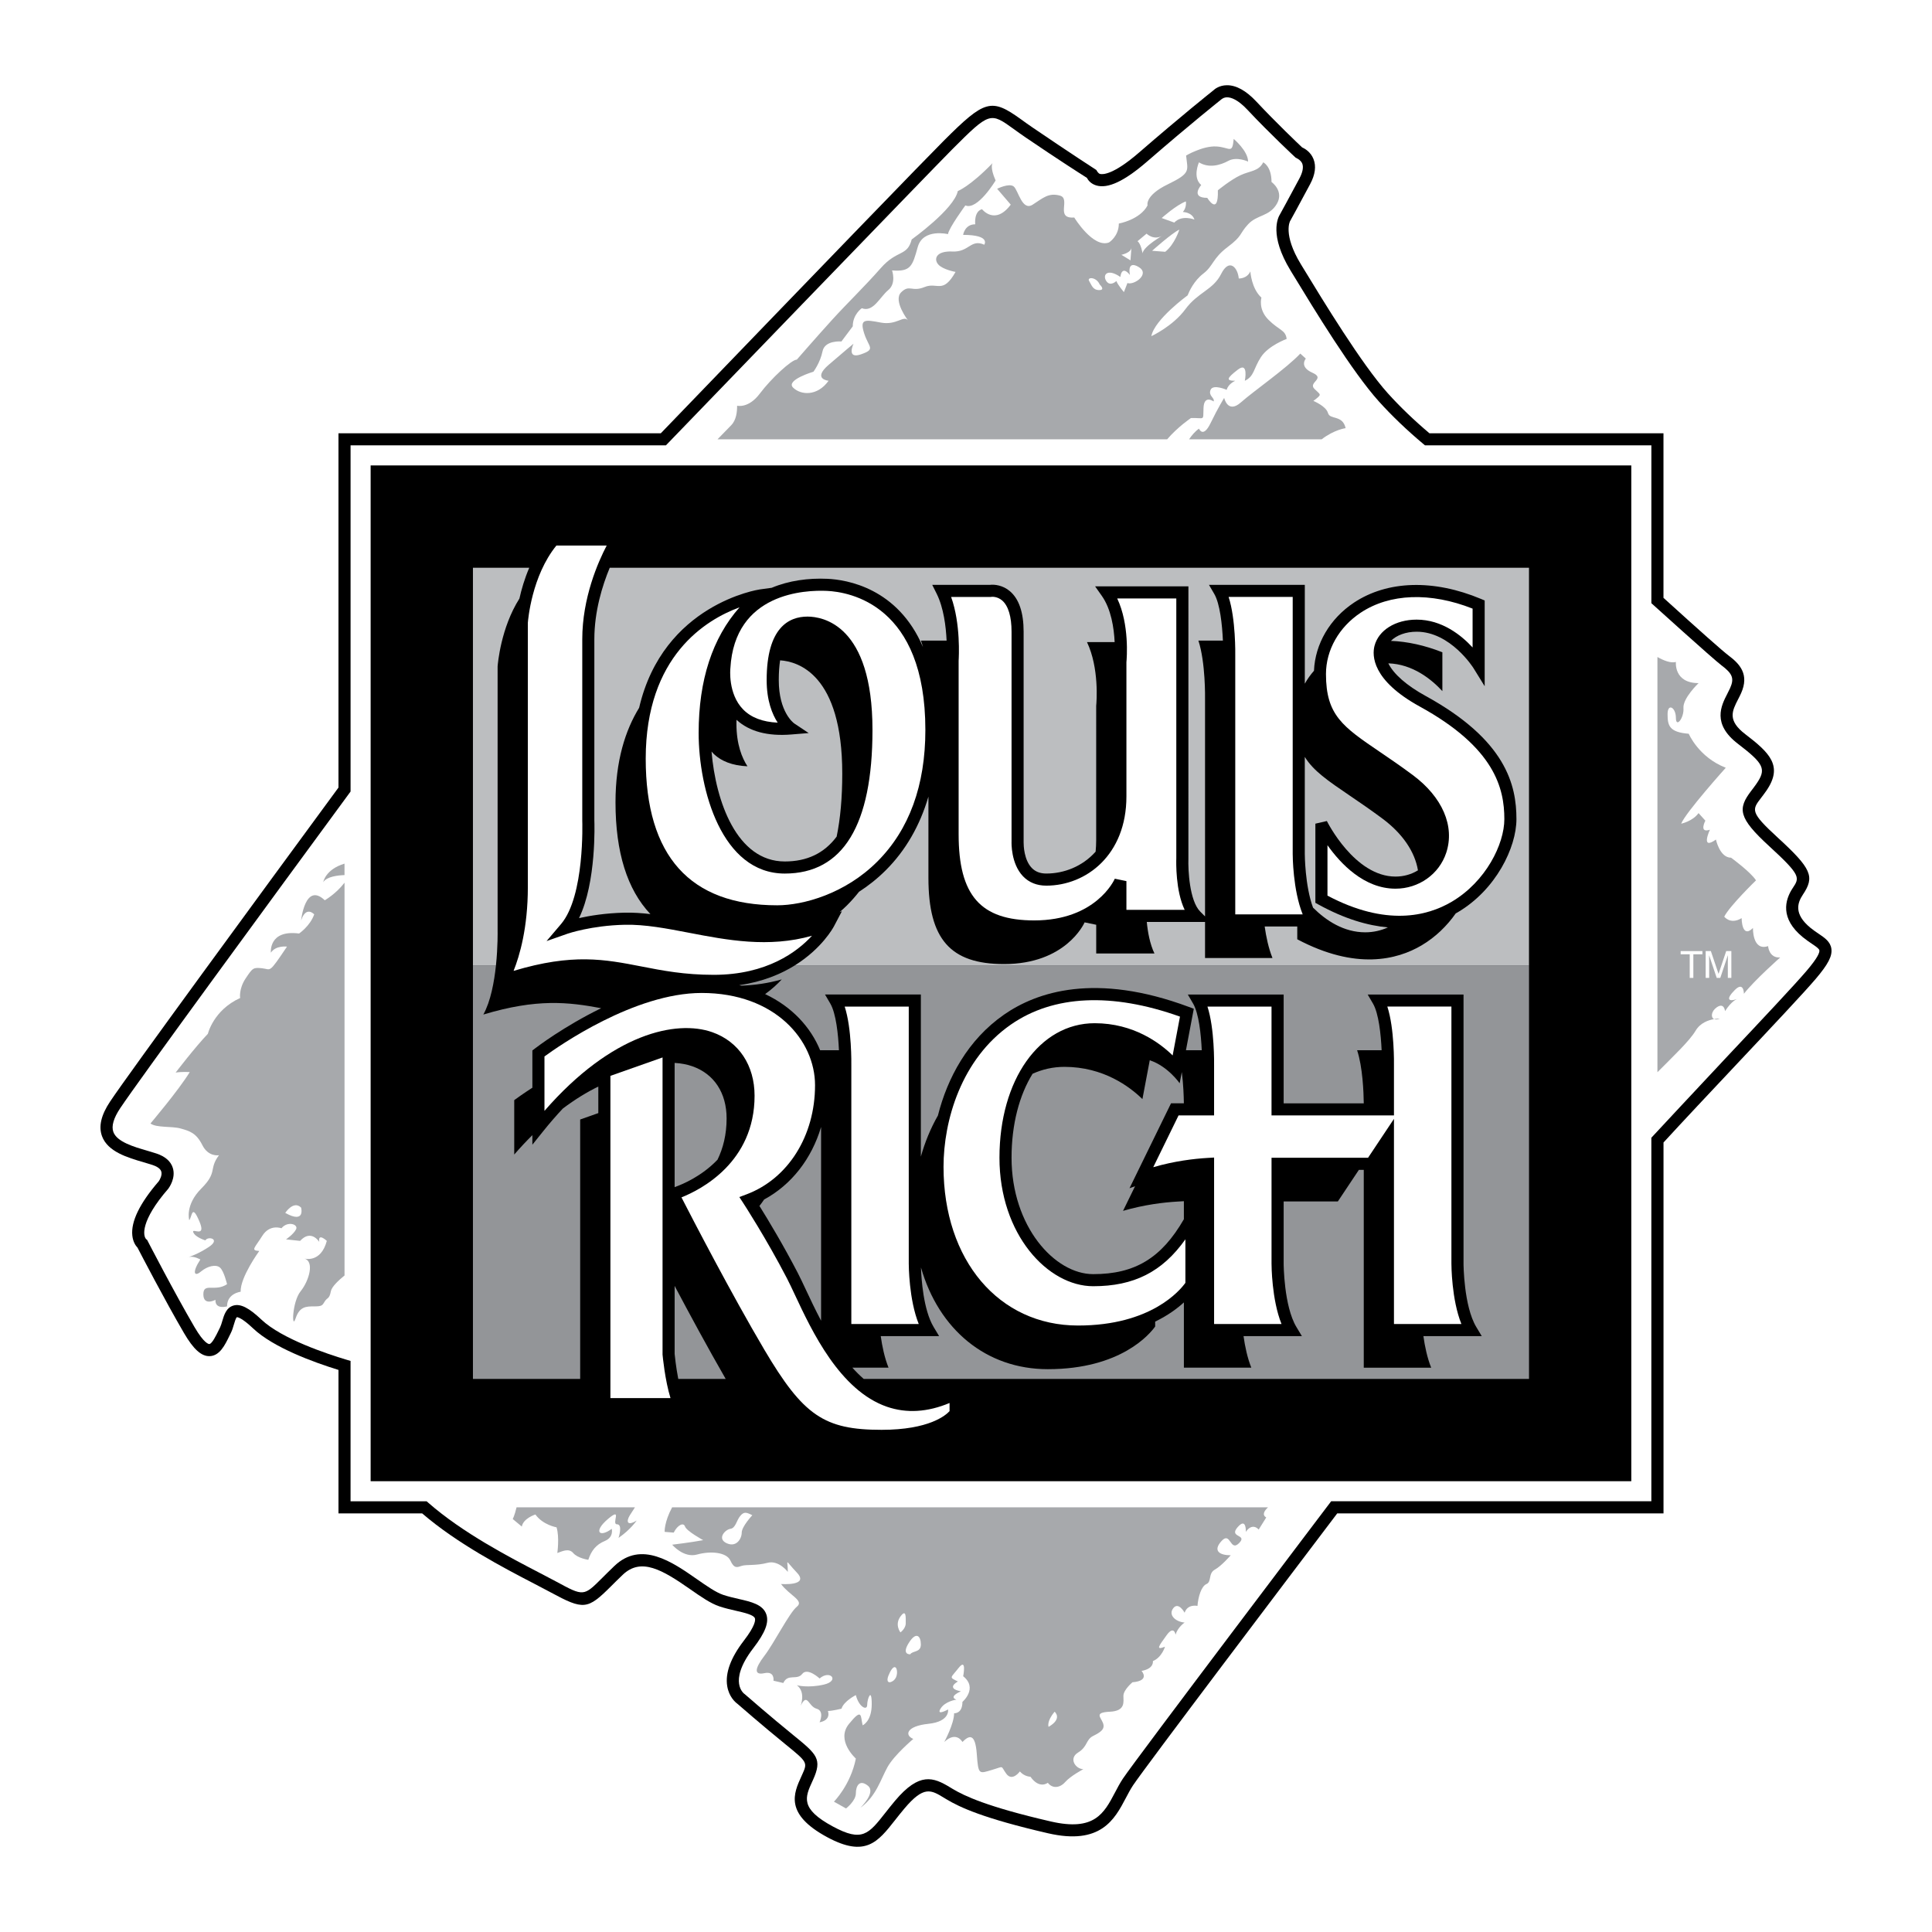
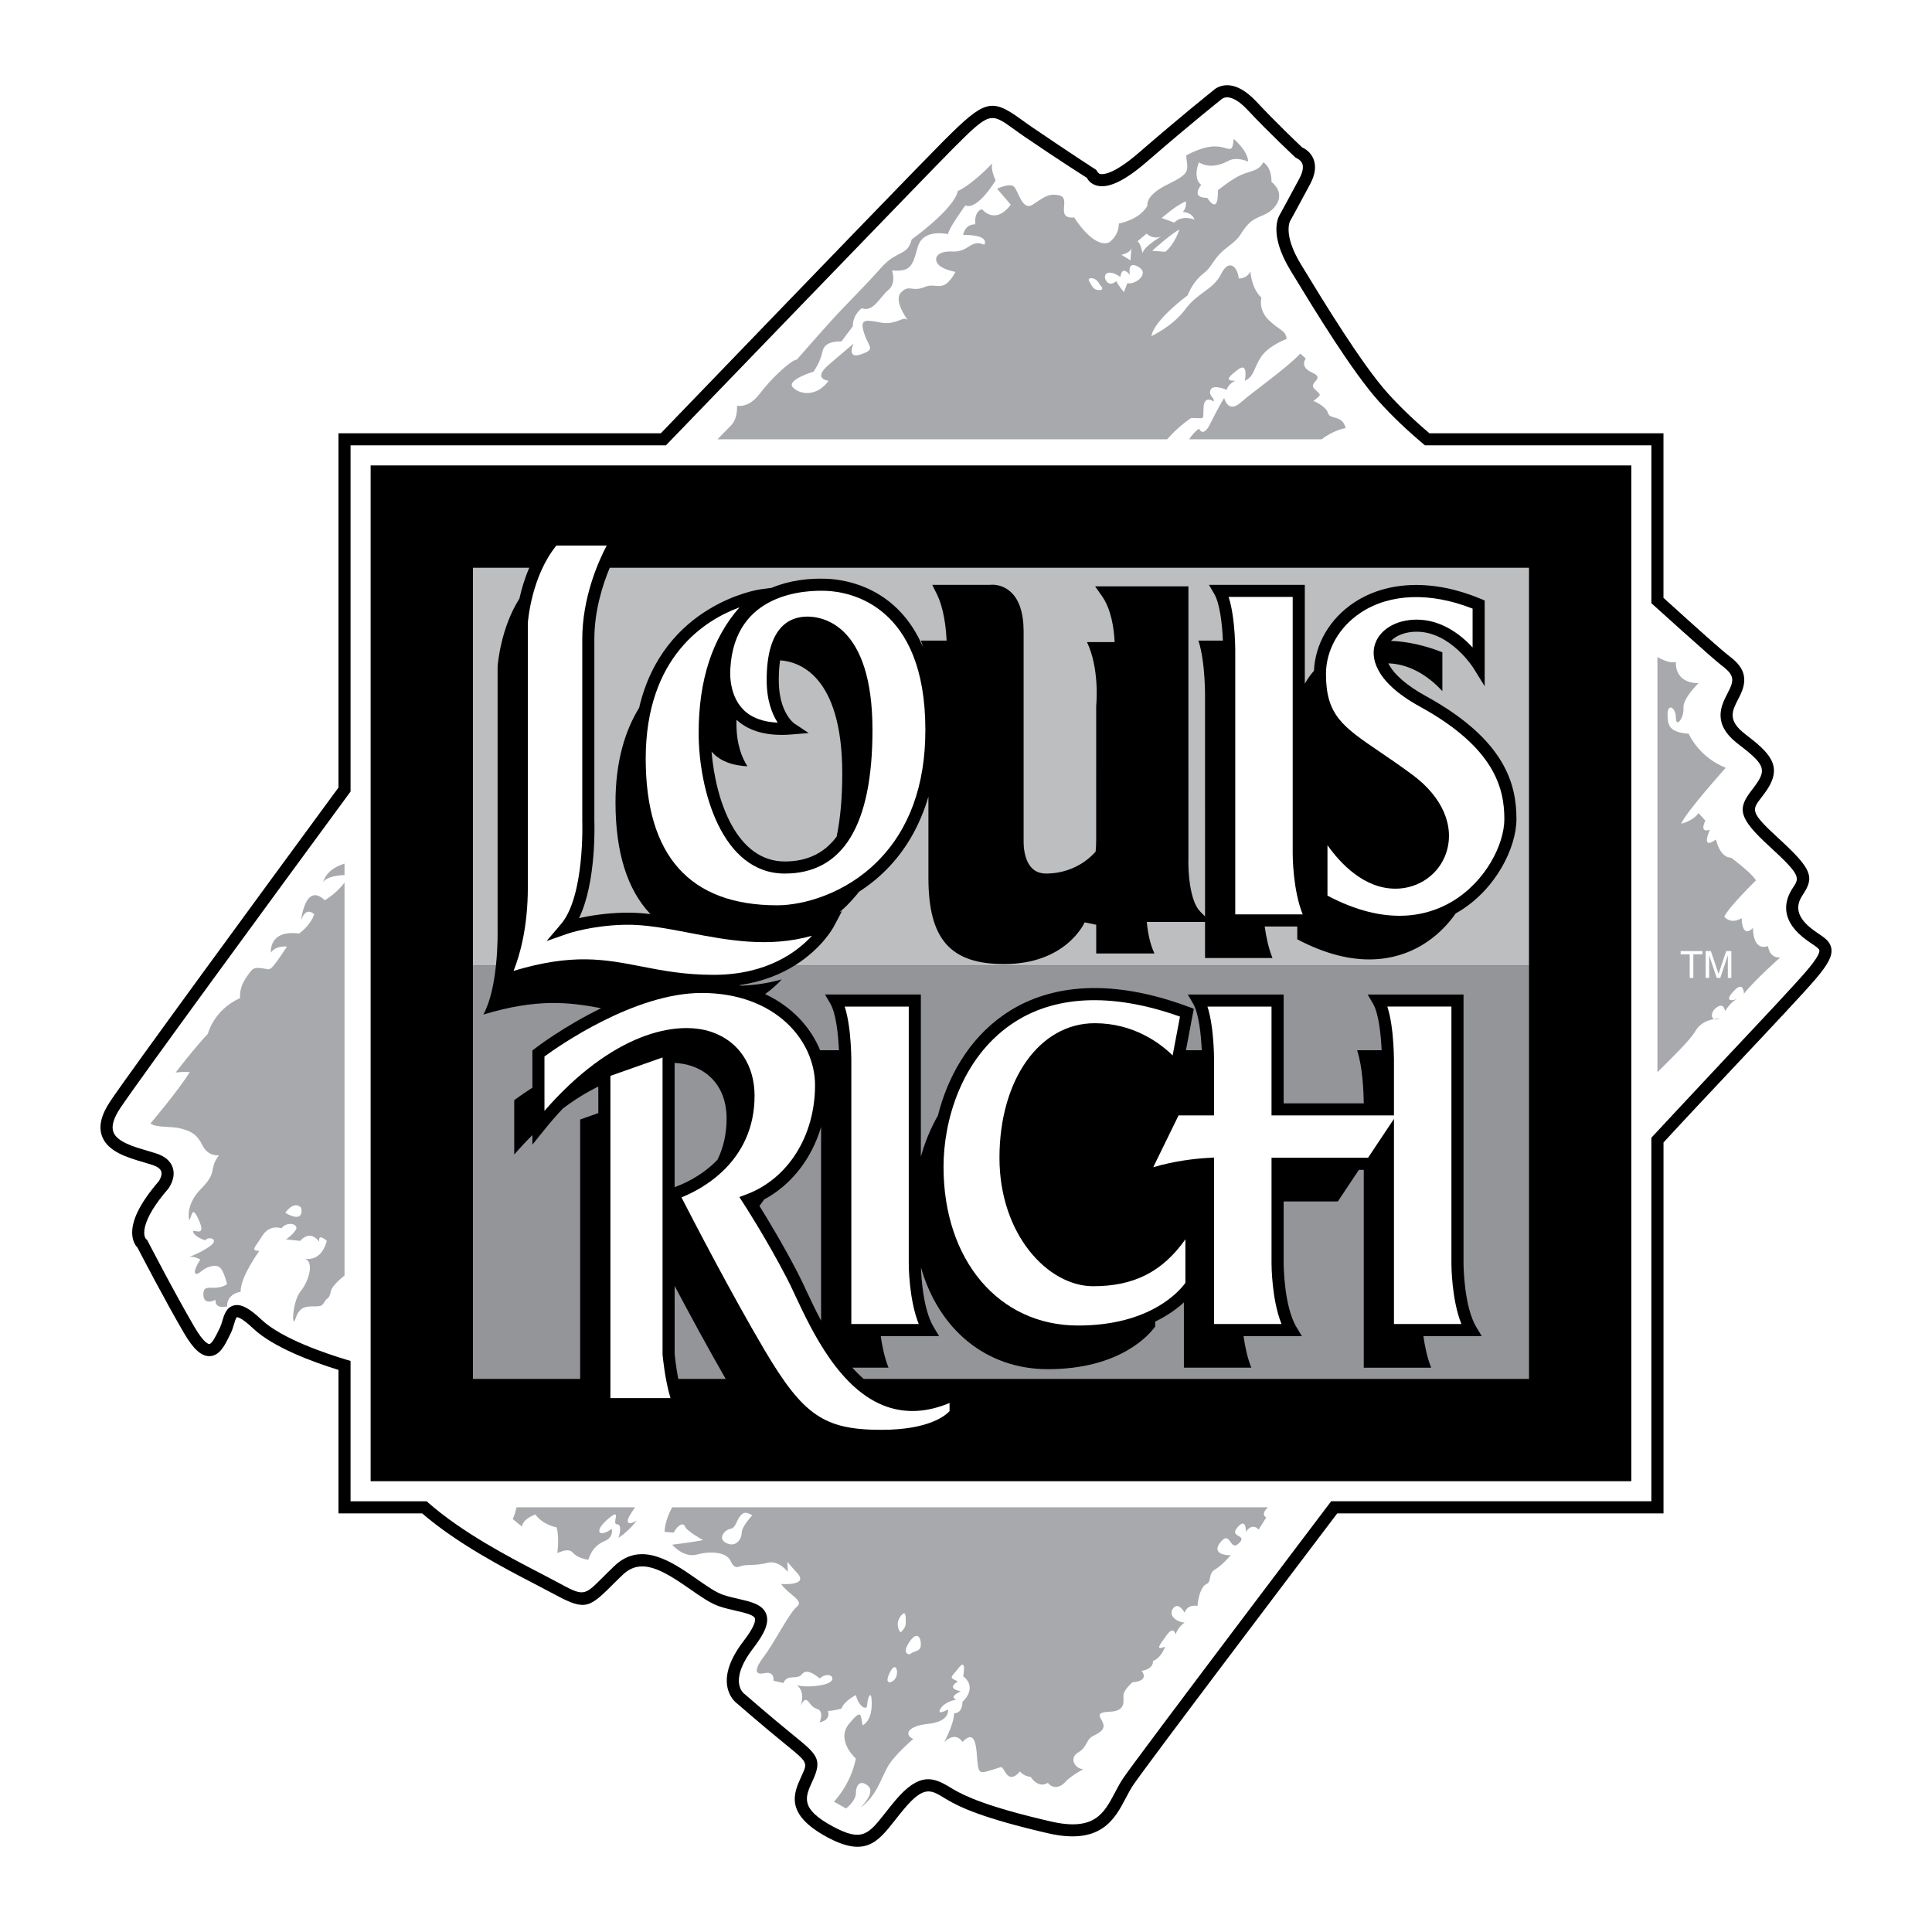
<svg xmlns="http://www.w3.org/2000/svg" version="1.0" id="Layer_1" x="0px" y="0px" width="192.756px" height="192.756px" viewBox="0 0 192.756 192.756" enable-background="new 0 0 192.756 192.756" xml:space="preserve">
  <g>
    <polygon fill-rule="evenodd" clip-rule="evenodd" fill="#FFFFFF" points="0,0 192.756,0 192.756,192.756 0,192.756 0,0  " />
    <path fill-rule="evenodd" clip-rule="evenodd" d="M182.717,94.658c-0.097-0.707-0.667-1.091-1.271-1.498   c-0.249-0.168-0.532-0.359-0.814-0.59c-1.7-1.391-1.29-2.512-0.763-3.304c1.206-1.805,0.895-2.583-2.529-5.722   c-2.733-2.505-2.547-2.75-1.648-3.923c0.16-0.209,0.342-0.447,0.53-0.718c1.71-2.47,0.351-3.782-2.09-5.649   c-1.805-1.379-1.325-2.311-0.719-3.491c0.103-0.199,0.208-0.405,0.3-0.611c0.823-1.852-0.112-2.894-1.245-3.744   c-0.592-0.444-2.959-2.542-6.503-5.761v-16.42h-23.351c-1.517-1.279-2.946-2.651-4.144-3.981   c-2.602-2.891-6.439-9.198-8.501-12.586l-0.179-0.293c-1.831-3.008-1.074-4.32-1.066-4.333l0.018-0.025   c-0.01,0.015,0.005-0.012,0.005-0.012c0.008-0.014,0.771-1.388,1.966-3.628c0.505-0.948,0.618-1.789,0.334-2.5   c-0.282-0.708-0.862-1.042-1.137-1.165c-0.421-0.398-2.564-2.436-4.568-4.573c-1.023-1.092-2.015-1.639-2.946-1.626   c-0.753,0.01-1.21,0.384-1.36,0.529c-0.244,0.194-3.082,2.451-7.387,6.181c-2.597,2.25-3.644,2.206-3.903,2.138   c-0.185-0.048-0.346-0.353-0.358-0.388c-0.024-0.015-2.6-1.679-6.314-4.206c-0.455-0.309-0.854-0.597-1.204-0.85   c-2.967-2.141-3.615-1.961-7.706,2.129c-1.915,1.915-11.416,11.737-28.234,29.189H33.769v35.35   c-7.753,10.557-20.894,28.488-22.78,31.318c-0.901,1.352-1.167,2.482-0.813,3.457c0.569,1.561,2.562,2.143,4.164,2.611   c0.317,0.092,0.617,0.18,0.881,0.268c0.338,0.113,0.763,0.316,0.868,0.645c0.114,0.357-0.137,0.82-0.25,0.979   c-1.898,2.197-2.787,4.02-2.637,5.416c0.069,0.646,0.344,1.025,0.516,1.203c0.356,0.689,2.702,5.205,4.643,8.531   c0.945,1.619,1.736,2.328,2.567,2.297c0.994-0.037,1.51-1.096,1.965-2.031l0.147-0.299c0.127-0.256,0.21-0.537,0.291-0.811   c0.069-0.236,0.197-0.67,0.302-0.746c0.051-0.002,0.458,0.02,1.62,1.121c2.026,1.918,6.037,3.375,8.517,4.141v14.314h8.348   c3.515,3.029,8.143,5.438,11.224,7.037c0.618,0.322,1.151,0.6,1.599,0.842c3.28,1.775,3.673,1.736,6.008-0.596   c0.339-0.338,0.722-0.721,1.181-1.158c1.83-1.746,3.942-0.506,6.726,1.438c1.043,0.729,2.029,1.418,2.921,1.715   c0.567,0.189,1.147,0.322,1.66,0.439c0.823,0.188,1.756,0.402,1.879,0.746c0.059,0.164,0.069,0.713-1.111,2.248   c-1.309,1.701-1.864,3.225-1.65,4.525c0.178,1.074,0.815,1.609,0.995,1.742c0.185,0.16,2.516,2.193,4.825,4.068   c2.211,1.799,2.211,1.799,1.641,3.053l-0.065,0.145c-0.764,1.67-1.714,3.748,2.591,6.066c3.803,2.047,5.04,0.475,6.752-1.701   c0.291-0.369,0.592-0.752,0.933-1.156c1.943-2.307,2.655-1.871,3.949-1.082l0.256,0.154c1.325,0.797,3.674,1.9,10.128,3.389   c5.274,1.217,6.653-1.404,7.761-3.512c0.239-0.455,0.465-0.883,0.719-1.266c1.25-1.875,15.673-20.93,20.376-27.137h32.552v-37.004   c2.041-2.225,4.729-5.08,7.335-7.85c3.447-3.662,6.703-7.123,7.862-8.486C182.396,96.198,182.817,95.387,182.717,94.658   L182.717,94.658z" />
    <path fill-rule="evenodd" clip-rule="evenodd" fill="#FFFFFF" d="M181.521,94.822c-0.023-0.172-0.36-0.399-0.75-0.662   c-0.271-0.183-0.579-0.391-0.904-0.657c-2.286-1.87-1.797-3.717-1.002-4.908c0.688-1.031,0.835-1.251-2.342-4.163   c-3.105-2.847-3.173-3.741-1.791-5.545c0.159-0.209,0.324-0.424,0.496-0.672c1.024-1.479,0.784-2.003-1.831-4.003   c-2.605-1.992-1.675-3.803-1.059-5.001c0.1-0.192,0.193-0.375,0.271-0.549c0.434-0.976,0.256-1.447-0.866-2.288   c-0.823-0.617-6.985-6.193-6.985-6.193V44.433h-22.584l-0.169-0.14c-1.621-1.354-3.153-2.82-4.432-4.24   c-2.678-2.975-6.407-9.104-8.636-12.767l-0.178-0.293c-2.15-3.531-1.259-5.286-1.059-5.601c0.087-0.157,0.824-1.49,1.946-3.593   c0.322-0.605,0.42-1.115,0.282-1.474c-0.148-0.387-0.663-0.594-0.66-0.593c-0.024-0.023-2.56-2.377-4.809-4.777   c-0.954-1.018-1.624-1.239-2.019-1.245c-0.37-0.006-0.6,0.219-0.597,0.215c-0.028,0.023-2.948,2.336-7.408,6.201   c-2.253,1.953-3.912,2.729-5.07,2.373c-0.53-0.163-0.798-0.512-0.928-0.757c-0.587-0.37-2.836-1.803-6.047-3.986   c-0.469-0.318-0.874-0.611-1.231-0.869c-2.361-1.704-2.407-1.736-6.146,2.003c-1.89,1.89-28.574,29.542-28.574,29.542H34.976   v34.539l-0.117,0.16c-7.731,10.526-20.983,28.608-22.866,31.433c-0.664,0.996-0.894,1.795-0.683,2.373   c0.36,0.988,2.028,1.475,3.368,1.867c0.329,0.096,0.639,0.186,0.925,0.281c0.882,0.295,1.433,0.775,1.638,1.434   c0.316,1.012-0.363,1.959-0.441,2.064l-0.013,0.018l-0.014,0.016c-2.765,3.189-2.519,4.699-2.187,5.018   c0.025,0.02,0.092,0.07,0.092,0.07l0.063,0.123c0.026,0.049,2.581,5.004,4.66,8.568c0.973,1.668,1.432,1.701,1.48,1.699   c0.271-0.01,0.697-0.885,0.925-1.354l0.153-0.312c0.079-0.158,0.144-0.377,0.213-0.611c0.18-0.611,0.403-1.371,1.14-1.568   c0.699-0.189,1.528,0.232,2.769,1.408c2.039,1.932,6.598,3.436,8.463,3.994l0.431,0.129v14.002h7.589l0.171,0.15   c3.425,3.004,8.08,5.424,11.161,7.023c0.623,0.324,1.16,0.604,1.617,0.85c2.719,1.475,2.719,1.475,4.581-0.387   c0.343-0.342,0.732-0.73,1.2-1.178c2.685-2.562,5.771-0.408,8.25,1.322c0.97,0.676,1.886,1.316,2.613,1.559   c0.511,0.17,1.038,0.291,1.547,0.408c1.233,0.281,2.398,0.549,2.745,1.514c0.294,0.818-0.092,1.834-1.291,3.393   c-1.348,1.752-1.517,2.9-1.42,3.557c0.101,0.691,0.514,0.996,0.523,1.002l0.049,0.033l0.028,0.027   c0.155,0.137,2.487,2.17,4.794,4.045c2.371,1.928,2.935,2.385,1.979,4.488l-0.067,0.146c-0.722,1.578-1.244,2.721,2.066,4.502   c2.91,1.566,3.542,0.764,5.231-1.385c0.283-0.359,0.604-0.768,0.958-1.188c2.423-2.877,3.808-2.367,5.5-1.334l0.249,0.15   c1.151,0.691,3.418,1.779,9.779,3.246c4.368,1.01,5.319-0.801,6.422-2.898c0.242-0.461,0.493-0.938,0.782-1.371   c1.286-1.93,20.78-27.676,20.78-27.676h31.945v-36.268c0,0,4.987-5.363,7.662-8.205c3.437-3.652,6.683-7.102,7.821-8.442   C181.353,95.562,181.551,95.034,181.521,94.822L181.521,94.822z" />
    <path fill-rule="evenodd" clip-rule="evenodd" fill="#A7A9AC" d="M62.842,151.174c0.127-0.203,0.314-0.492,0.507-0.787H51.536   c-0.191,0.82-0.381,1.164-0.381,1.164l0.905,0.754c0.151-0.828,1.357-1.205,1.357-1.205c0.754,1.055,2.111,1.281,2.111,1.281   c0.302,0.98,0.076,2.564,0.076,2.564c0.452-0.15,1.131-0.529,1.583,0c0.453,0.527,1.508,0.678,1.508,0.678   c0.302-0.904,0.754-1.508,1.659-1.885s0.679-1.207,0.679-1.207c-1.207,0.906-1.885,0.303-0.377-0.98   c1.508-1.281,0.302,0.529,0.905,0.529c0.603,0,0.15,1.357,0.15,1.357c1.207-0.83,1.81-1.734,1.81-1.734   C62.541,152.305,62.465,151.777,62.842,151.174L62.842,151.174z" />
    <path fill-rule="evenodd" clip-rule="evenodd" fill="#A7A9AC" d="M116.446,43.83c1.071-1.249,2.372-2.12,2.372-2.12   c1.407-0.05,1.206,0.352,1.257-1.005c0.05-1.357,1.005-0.654,1.005-0.654c0.151-0.352-0.553-0.553-0.301-1.156   c0.251-0.603,1.608,0,1.608,0c0.15-0.603,0.854-0.905,0.854-0.905c-0.955,0-0.854-0.251,0.251-1.106   c1.106-0.854,0.704,1.106,0.704,1.106c0.955-0.453,0.854-1.207,1.608-2.363s2.563-1.81,2.563-1.81   c-0.1-0.905-0.754-0.854-1.81-1.911c-1.056-1.056-0.703-2.212-0.703-2.212c-1.006-0.905-1.106-2.614-1.106-2.614   c-0.352,0.754-1.156,0.704-1.156,0.704c-0.101-1.106-0.955-2.061-1.759-0.452c-0.805,1.608-2.312,1.81-3.569,3.519   c-1.257,1.709-3.394,2.689-3.394,2.689c0.302-1.659,3.619-4.072,3.619-4.072c0.151-0.377,0.604-1.433,1.584-2.187   s0.904-1.508,2.413-2.64c1.508-1.131,1.131-1.282,2.036-2.262c0.904-0.98,2.111-0.754,2.865-2.036s-0.528-2.187-0.528-2.187   c0-1.583-0.829-1.96-0.829-1.96c-0.452,0.905-1.282,0.829-2.263,1.282c-0.98,0.452-2.262,1.508-2.262,1.508   c0.075,2.639-1.056,0.754-1.056,0.754c-1.734,0-0.604-1.282-0.604-1.282c-0.904-0.754-0.226-2.262-0.226-2.262   c0.979,0.603,2.111,0.301,2.94-0.151c0.829-0.453,1.961,0.075,1.961,0.075c0-1.056-1.434-2.262-1.434-2.262   c-0.15,1.583-0.377,0.83-1.733,0.754c-1.357-0.075-3.017,0.905-3.017,0.905c0.15,1.508,0.528,1.734-1.81,2.865   c-2.338,1.131-2.036,2.111-2.036,2.111c-0.754,1.433-2.865,1.81-2.865,1.81c0,1.282-0.98,1.885-0.98,1.885   c-1.583,0.603-3.469-2.488-3.469-2.488c-1.961,0.151-0.302-1.885-1.433-2.187s-1.659,0.226-2.715,0.905   c-1.056,0.679-1.433-1.433-1.885-1.81c-0.453-0.377-1.659,0.226-1.659,0.226l1.357,1.583c-1.584,2.112-2.865,0.453-2.865,0.453   c-0.83,0.227-0.679,1.508-0.679,1.508c-1.056,0-1.207,1.056-1.207,1.056c2.79,0,2.111,0.98,2.111,0.98   c-1.357-0.603-1.508,0.754-3.167,0.679c-1.659-0.075-1.885,0.754-1.433,1.282c0.452,0.528,1.734,0.754,1.734,0.754   c-1.282,2.262-1.81,0.98-3.091,1.508c-1.282,0.528-1.508-0.301-2.338,0.528c-0.829,0.83,0.679,2.791,0.679,2.791   c-0.453-0.528-1.131,0.527-2.715,0.226c-1.583-0.302-2.111-0.377-1.659,1.056c0.452,1.433,1.206,1.583-0.302,2.111   c-1.508,0.528-0.754-1.055-0.754-1.055s-0.83,0.678-2.489,2.111c-1.659,1.433,0,1.583,0,1.583c-1.131,1.583-2.79,1.433-3.544,0.679   c-0.754-0.754,2.036-1.583,2.036-1.583s0.679-0.905,0.905-2.036s1.885-0.98,1.885-0.98l1.131-1.508c0-1.207,0.905-1.81,0.905-1.81   c1.131,0.452,1.81-1.131,2.639-1.81c0.83-0.679,0.377-1.96,0.377-1.96c1.885,0.151,2.036-0.452,2.564-2.338   c0.528-1.885,3.016-1.282,3.016-1.282c0.075-0.603,1.734-2.865,1.734-2.865c1.207,0.528,3.017-2.488,3.017-2.488   c-0.604-1.357-0.302-1.734-0.302-1.734c-2.263,2.337-3.469,2.79-3.469,2.79c-0.377,1.81-4.6,4.826-4.6,4.826   c-0.452,1.734-1.432,0.98-3.091,2.866c-1.659,1.885-3.318,3.468-4.826,5.127c-1.508,1.659-3.544,3.997-3.544,3.997   c-0.528,0-2.563,1.885-3.695,3.393c-1.131,1.508-2.262,1.207-2.262,1.207c0,0.603-0.076,1.433-0.603,1.96   c-0.262,0.262-0.838,0.857-1.354,1.391H116.446L116.446,43.83z" />
    <path fill-rule="evenodd" clip-rule="evenodd" fill="#A7A9AC" d="M122.136,39.7c0,0-0.603,0.955-1.356,2.514   c-0.755,1.558-1.156,0.553-1.156,0.553c-0.39,0.266-0.728,0.674-0.992,1.064h13.229c1.257-0.969,2.392-1.114,2.392-1.114   c-0.301-1.357-1.558-0.804-1.759-1.508s-1.458-1.207-1.458-1.207c0.904-0.704,0.754-0.553,0.101-1.207   c-0.653-0.653,1.156-1.005-0.201-1.609c-1.357-0.603-0.653-1.407-0.653-1.407l-0.554-0.502c-1.357,1.458-4.625,3.72-5.932,4.876   S122.136,39.7,122.136,39.7L122.136,39.7z" />
    <path fill-rule="evenodd" clip-rule="evenodd" fill="#A7A9AC" d="M176.403,94.394c-1.584,0.528-1.509-1.81-1.509-1.81   c-1.131,1.131-1.131-0.98-1.131-0.98c-1.131,0.679-1.734-0.151-1.734-0.151c0.528-1.056,3.167-3.619,3.167-3.619   c-0.527-0.83-2.488-2.262-2.488-2.262c-1.131,0-1.508-1.81-1.508-1.81c-1.584,1.131-0.604-0.98-0.604-0.98   c-1.131,0.377-0.452-0.905-0.452-0.905l-0.679-0.754c-0.604,0.83-1.734,1.056-1.734,1.056c0.452-1.131,4.449-5.58,4.449-5.58   c-2.715-1.056-3.695-3.393-3.695-3.393c-1.96-0.151-2.111-0.83-2.111-1.96c0-1.131,0.83-0.679,0.83,0.377s0.829,0,0.754-0.98   c-0.076-0.98,1.508-2.488,1.508-2.488c-2.488,0-2.262-2.111-2.262-2.111c-0.512,0.146-1.233-0.15-1.843-0.494v41.425   c1.504-1.52,3.203-3.113,3.803-4.133c0.473-0.803,1.3-1.074,1.853-1.164c-0.358-0.162-0.293-0.787,0.259-1.174   c0.754-0.527,0.83,0.377,0.83,0.377c0.678-1.057,1.206-1.207,1.206-1.207c-0.905,0.303-1.131,0-0.227-0.904   c0.905-0.904,0.905,0.377,0.905,0.377c1.056-1.357,3.619-3.619,3.619-3.619C176.479,95.601,176.403,94.394,176.403,94.394   L176.403,94.394z" />
    <path fill-rule="evenodd" clip-rule="evenodd" fill="#A7A9AC" d="M126.508,150.387h-59.45c-0.797,1.479-0.747,2.447-0.747,2.447   l0.905,0.074c0.377-0.754,0.98-1.055,1.131-0.604c0.151,0.453,1.81,1.357,1.81,1.357c-1.207,0.227-3.092,0.453-3.092,0.453   s1.131,1.357,2.488,0.98s2.941-0.227,3.318,0.604c0.377,0.828,0.679,0.678,1.131,0.527c0.453-0.15,1.433,0,2.564-0.301   c1.131-0.303,2.036,0.904,2.036,0.904c0-1.281-0.377-1.281,0.905,0.074c1.282,1.359-1.583,1.133-1.583,1.133   c0.83,1.131,2.337,1.658,1.583,2.262s-2.262,3.619-3.242,4.9c-0.98,1.283-1.056,1.961,0,1.734s0.905,0.754,0.905,0.754l0.98,0.227   c0.453-0.98,1.357-0.227,1.885-0.904c0.528-0.68,1.734,0.453,1.734,0.453c1.056-0.906,2.036,0.225,0.453,0.604   c-1.583,0.377-2.715,0.074-2.715,0.074c0.905,0.68,0.377,2.035,0.377,2.035c0.678-1.355,0.754,0.076,1.583,0.303   c0.829,0.227,0.301,1.357,0.301,1.357c1.207-0.227,0.83-1.131,0.83-1.131c0.452,0,1.357-0.227,1.357-0.227   c0.227-0.754,1.433-1.357,1.433-1.357c0.302,1.207,1.131,1.584,1.131,0.98s0.453-1.811,0.453-0.076s-0.905,2.111-0.905,2.111   c-0.226-0.904,0-1.809-1.357-0.15s0.679,3.469,0.679,3.469c-0.528,2.639-2.187,4.299-2.187,4.299l1.207,0.678   c0,0,0.98-0.754,0.98-1.508s0.377-1.434,1.207-0.754c0.829,0.678-0.754,2.188-0.754,2.188c1.583-1.133,2.036-2.867,2.714-4.072   c0.679-1.207,2.564-2.791,2.564-2.791c-0.905-0.377-0.679-1.281,1.508-1.508s1.96-1.434,1.96-1.434s-1.207,0.68-0.754-0.074   c0.452-0.754,1.583-0.904,1.583-0.904c-0.83-0.303,0.453-0.83,0.453-0.83c-1.584-0.301-0.302-0.98-0.302-0.98   c-0.905-0.453-0.754-0.301,0.076-1.357c0.829-1.055,0.452,0.83,0.452,0.83c1.508,1.207-0.075,2.562-0.075,2.562   c0,1.207-0.83,1.133-0.83,1.133c0,1.055-0.98,2.865-0.98,2.865c1.207-1.133,1.81,0,1.81,0c0.678-0.68,1.282-0.906,1.433,1.205   s0.226,1.961,1.508,1.584c1.281-0.377,0.829-0.453,1.433,0.377c0.603,0.83,1.357-0.227,1.357-0.227   c0.452,0.529,1.056,0.529,1.056,0.529c0.904,1.281,1.733,0.602,1.733,0.602c0.453,0.604,1.207,0.529,1.734-0.074   c0.528-0.604,1.811-1.283,1.811-1.283c-0.755,0-1.509-1.055-0.528-1.658s0.754-1.281,1.509-1.658   c0.754-0.377,1.206-0.68,0.979-1.283c-0.226-0.602-0.904-1.055,0.679-1.131c1.584-0.074,1.357-0.98,1.357-1.582   c0-0.604,0.904-1.357,0.904-1.357c1.811-0.152,0.905-1.133,0.905-1.133c1.282-0.225,1.131-0.979,1.131-0.979   c0.905-0.377,1.207-1.434,1.207-1.434c-0.98,0.377-0.604-0.076,0.15-1.131c0.754-1.057,0.905-0.076,0.905-0.076   c0.226-0.754,0.904-1.205,0.904-1.205c-0.904-0.076-1.658-0.754-1.131-1.434c0.528-0.678,1.131,0.453,1.131,0.453   c0.302-0.906,1.282-0.68,1.282-0.68c0.075-0.904,0.377-1.959,0.905-2.186c0.527-0.227,0.15-1.057,0.829-1.434   s1.583-1.432,1.583-1.432c-1.131,0-1.81-0.453-0.904-1.434c0.904-0.98,0.829,1.131,1.734,0.227s-1.056-0.527-0.15-1.584   c0.904-1.055,0.829,0.453,0.829,0.453c0.679-0.98,1.282-0.227,1.282-0.227l0.754-1.207   C125.888,151.141,126.139,150.732,126.508,150.387L126.508,150.387z" />
    <path fill-rule="evenodd" clip-rule="evenodd" fill="#A7A9AC" d="M34.372,88.068c-0.865,1.128-1.969,1.751-1.969,1.751   c-1.96-1.86-2.362,2.011-2.362,2.011c0.502-1.508,1.307-0.603,1.307-0.603c-0.402,1.156-1.508,1.91-1.508,1.91   c-3.066-0.402-2.815,1.91-2.815,1.91c0.502-0.754,1.608-0.603,1.608-0.603c-1.86,2.765-1.559,2.262-2.463,2.162   s-0.955-0.05-1.659,1.005c-0.704,1.057-0.553,1.961-0.553,1.961c-2.665,1.207-3.217,3.568-3.217,3.568   c-1.257,1.307-3.217,3.871-3.217,3.871c0.604-0.1,1.408-0.051,1.408-0.051c-1.106,1.811-3.921,5.129-3.921,5.129   c0.603,0.451,2.111,0.25,3.016,0.502c0.905,0.252,1.558,0.453,2.162,1.658c0.603,1.207,1.659,1.006,1.659,1.006   c-1.056,1.408-0.101,1.66-1.759,3.318c-1.659,1.658-1.207,3.166-1.207,3.166c0.302-0.4,0.251-1.658,1.005,0.102   s-0.805,0.604-0.603,1.105c0.201,0.504,1.206,0.805,1.206,0.805c0.251-0.453,1.559-0.15,0.352,0.654   c-0.896,0.596-1.653,0.889-1.983,1c0.524-0.105,1.129,0.256,1.129,0.256c-0.854,1.307-0.604,1.76,0.05,1.207   c0.653-0.553,1.508-0.754,1.91-0.402s0.704,1.658,0.704,1.658c-1.207,0.805-2.363-0.201-2.363,1.006s1.207,0.553,1.207,0.553   c-0.05,1.006,1.156,0.654,1.156,0.654c0-1.307,1.357-1.459,1.357-1.459c-0.05-1.457,1.86-4.07,1.86-4.07   c-0.905-0.051-0.453-0.303,0.301-1.51c0.754-1.205,1.911-0.754,1.911-0.754c0.603-0.754,1.709-0.402,1.458,0.102   c-0.251,0.502-1.005,1.006-1.005,1.006l1.408,0.15c1.106-1.207,1.91,0.1,1.91,0.1c-0.151-0.955,0.754-0.1,0.754-0.1   c-0.603,2.262-2.262,1.76-2.262,1.76c1.056,0.25,0.503,2.211-0.352,3.268c-0.855,1.055-0.905,3.92-0.503,2.713   c0.402-1.205,1.056-1.205,1.86-1.205c0.805,0,0.805-0.102,1.056-0.504c0.251-0.402,0.453-0.201,0.604-1.004   c0.085-0.455,0.777-1.1,1.365-1.576V88.068L34.372,88.068z" />
    <polygon fill-rule="evenodd" clip-rule="evenodd" fill="#FFFFFF" points="167.679,94.89 169.851,94.89 169.851,95.21    168.945,95.21 168.945,97.566 168.584,97.566 168.584,95.21 167.679,95.21 167.679,94.89  " />
    <path fill-rule="evenodd" clip-rule="evenodd" fill="#FFFFFF" d="M172.386,97.566v-1.581c0-0.078,0.008-0.417,0.008-0.667h-0.008   l-0.752,2.248h-0.357l-0.752-2.244h-0.007c0,0.246,0.007,0.585,0.007,0.663v1.581h-0.349V94.89h0.517l0.763,2.262h0.008l0.76-2.262   h0.513v2.676H172.386L172.386,97.566z" />
-     <path fill-rule="evenodd" clip-rule="evenodd" fill="#FFFFFF" d="M109.72,28.389c0,0,0.603,0.553-0.051,0.553   s-0.754-0.502-1.005-0.905C108.412,27.635,109.367,27.584,109.72,28.389L109.72,28.389z" />
+     <path fill-rule="evenodd" clip-rule="evenodd" fill="#FFFFFF" d="M109.72,28.389c0,0,0.603,0.553-0.051,0.553   s-0.754-0.502-1.005-0.905C108.412,27.635,109.367,27.584,109.72,28.389z" />
    <path fill-rule="evenodd" clip-rule="evenodd" fill="#FFFFFF" d="M112.133,29.143c0,0-0.604-0.704-0.754-1.106   c0,0-0.604,0.603-1.006,0s0.101-1.307,1.407-0.402c0,0,0.101-1.256,0.955-0.201c0,0-0.352-1.508,0.854-0.805   c1.207,0.704-0.452,1.86-1.105,1.609L112.133,29.143L112.133,29.143z" />
    <path fill-rule="evenodd" clip-rule="evenodd" fill="#FFFFFF" d="M111.881,25.423c0,0,1.006-0.201,1.006-0.754l-0.101,1.307   L111.881,25.423L111.881,25.423z" />
    <path fill-rule="evenodd" clip-rule="evenodd" fill="#FFFFFF" d="M113.992,25.272c0,0-0.15-0.955-0.503-1.206l0.905-0.754   c0,0,0.754,0.754,1.659,0.151C116.054,23.462,114.093,24.568,113.992,25.272L113.992,25.272z" />
    <path fill-rule="evenodd" clip-rule="evenodd" fill="#FFFFFF" d="M114.947,25.021c0,0,1.961-1.76,2.715-2.111   c0,0-0.452,1.458-1.407,2.212L114.947,25.021L114.947,25.021z" />
    <path fill-rule="evenodd" clip-rule="evenodd" fill="#FFFFFF" d="M117.159,22.206l-1.257-0.452c0,0,1.458-1.307,2.413-1.659   c0,0,0.101,0.604-0.302,1.056c0,0,0.905,0,1.156,0.754C119.17,21.904,117.913,21.401,117.159,22.206L117.159,22.206z" />
    <path fill-rule="evenodd" clip-rule="evenodd" fill="#FFFFFF" d="M75.058,151.174c0,0-1.056,1.131-1.056,1.734   s-0.528,1.508-1.508,1.057c-0.98-0.453-0.151-1.357,0.377-1.434c0.528-0.074,0.603-0.828,0.98-1.281   C74.229,150.797,74.455,150.873,75.058,151.174L75.058,151.174z" />
    <path fill-rule="evenodd" clip-rule="evenodd" fill="#FFFFFF" d="M90.818,165.049c0,0-0.905,0.076-0.151-1.131   c0.754-1.207,1.207-0.678,1.207,0.15C91.874,164.898,91.044,164.672,90.818,165.049L90.818,165.049z" />
    <path fill-rule="evenodd" clip-rule="evenodd" fill="#FFFFFF" d="M88.782,167.84c0,0-0.528,0.074,0-0.98   c0.528-1.057,0.83-0.303,0.679,0.301S88.782,167.84,88.782,167.84L88.782,167.84z" />
    <path fill-rule="evenodd" clip-rule="evenodd" fill="#FFFFFF" d="M89.837,162.863c0,0-0.603-0.756,0-1.584   c0.604-0.83,0.528,0.15,0.528,0.678C90.365,162.486,89.837,162.863,89.837,162.863L89.837,162.863z" />
-     <path fill-rule="evenodd" clip-rule="evenodd" fill="#FFFFFF" d="M104.617,172.289c0,0-0.227-0.529,0.603-1.51   C105.22,170.779,106.05,171.459,104.617,172.289L104.617,172.289z" />
    <path fill-rule="evenodd" clip-rule="evenodd" fill="#FFFFFF" d="M30.041,120.484c0,0,0.452,1.658-1.583,0.527   C28.458,121.012,29.287,119.73,30.041,120.484L30.041,120.484z" />
    <polygon fill-rule="evenodd" clip-rule="evenodd" points="162.755,147.781 162.755,46.436 36.978,46.436 36.978,147.781    162.755,147.781  " />
    <path fill-rule="evenodd" clip-rule="evenodd" fill="#BCBEC0" d="M78.3,85.949c-4.802,0-6.894-6.014-7.309-10.969   c0.043,0.049,0.083,0.101,0.13,0.149c0.797,0.819,1.958,1.258,3.453,1.324c-0.539-0.827-1.1-2.179-1.1-4.247   c0-0.134,0.003-0.264,0.006-0.392c1.269,1.165,3.107,1.658,5.473,1.465l1.729-0.142l-1.438-0.958   c-0.068-0.048-1.546-1.127-1.546-4.327c0-0.767,0.049-1.416,0.133-1.97c1.772,0.111,6.201,1.386,6.201,11.301   c0,2.392-0.187,4.486-0.558,6.283C82.24,85.128,80.52,85.949,78.3,85.949L78.3,85.949z" />
-     <path fill-rule="evenodd" clip-rule="evenodd" fill="#939598" d="M117.695,108.08c0,0.002,0.14-0.732,0.213-1.121   c0.158,1.223,0.198,2.428,0.206,3.119h-1.281l-0.165,0.338l-3.318,6.787l-0.659,1.348l0.556-0.203l-1.202,2.459   c2.114-0.617,4.068-0.848,5.433-0.926l0.638-0.037v1.797c-2.238,3.881-4.888,5.48-9.048,5.48c-3.853,0-8.145-4.77-8.145-11.613   c0-3.336,0.775-6.24,2.098-8.379c0.982-0.447,2.049-0.689,3.181-0.689c3.89,0,6.519,1.984,7.778,3.217l0.732-3.875   C116.531,106.383,117.695,108.08,117.695,108.08L117.695,108.08z" />
    <path fill-rule="evenodd" clip-rule="evenodd" fill="#939598" d="M81.92,112.441v19.326c-0.582-1.1-1.08-2.16-1.502-3.059   c-0.312-0.666-0.581-1.24-0.828-1.715c-1.396-2.695-2.956-5.297-3.82-6.676c0.163-0.207,0.318-0.422,0.467-0.643   C78.969,118.201,80.977,115.607,81.92,112.441L81.92,112.441z" />
    <path fill-rule="evenodd" clip-rule="evenodd" fill="#939598" d="M67.309,128.295v6.789c0.017,0.178,0.132,1.299,0.361,2.49h4.732   C70.623,134.486,68.762,131.039,67.309,128.295L67.309,128.295z" />
    <path fill-rule="evenodd" clip-rule="evenodd" fill="#A7A9AC" d="M171.577,101.633c0,0-0.231-0.01-0.561,0.043   C171.147,101.736,171.334,101.734,171.577,101.633L171.577,101.633z" />
    <path fill-rule="evenodd" clip-rule="evenodd" fill="#A7A9AC" d="M34.372,87.307v-1.143c-1.919,0.579-2.12,1.845-2.12,1.845   C32.6,87.454,33.716,87.33,34.372,87.307L34.372,87.307z" />
    <path fill-rule="evenodd" clip-rule="evenodd" fill="#A7A9AC" d="M18.858,125.406c-0.061,0.012-0.121,0.029-0.178,0.055   C18.68,125.461,18.744,125.443,18.858,125.406L18.858,125.406z" />
    <path fill-rule="evenodd" clip-rule="evenodd" fill="#BCBEC0" d="M152.548,56.643H60.834c-0.739,1.78-1.536,4.345-1.536,7.136   c0,0,0,18.097,0,18.074c0.011,0.283,0.217,6.164-1.529,9.747c1.073-0.239,2.645-0.5,4.532-0.542c0.853-0.019,1.715,0.038,2.59,0.14   c-2.313-2.442-3.482-6.163-3.482-11.15c0-4.125,0.975-7.177,2.358-9.432c2.406-10.351,11.928-11.793,12.038-11.808l1.187-0.163   c1.723-0.724,3.675-0.983,5.559-0.897c1.908,0.087,7.017,0.898,9.536,6.814c-0.062-0.22-0.131-0.438-0.208-0.651h2.564   c-0.063-1.397-0.292-3.278-0.997-4.688l-0.437-0.873h5.778c0.433-0.05,1.26,0.03,1.969,0.632c0.911,0.771,1.372,2.132,1.372,4.043   v21.037v0.004c-0.001,0.289,0.036,1.724,0.814,2.53c0.362,0.376,0.836,0.558,1.448,0.558c1.766,0,3.604-0.704,4.921-2.183   c0.035-0.372,0.056-0.756,0.056-1.154V70.425c0.038-0.395,0.312-3.771-0.918-6.363h2.759c-0.066-1.406-0.348-3.292-1.278-4.61   l-0.671-0.951h9.309v0.604c0,0,0,26.542-0.001,26.564c-0.038,1.102,0.099,4.201,1.182,5.283l0.478,0.479V69.793   c0.003-0.162,0.057-3.685-0.662-5.882h2.444c-0.07-1.578-0.291-3.676-0.861-4.654l-0.529-0.907h9.562v0.604c0,0,0,4.21,0,9.257   c0.255-0.455,0.563-0.887,0.915-1.29c0.112-2.674,1.581-5.194,3.983-6.792c3.335-2.218,7.956-2.354,12.678-0.375l0.37,0.155v6.434   c0,0,0,2.12,0,2.12l-1.116-1.803c-0.022-0.037-2.29-3.635-5.67-3.635c-1.08,0-2.018,0.353-2.568,0.915   c1.635,0.064,3.369,0.44,5.132,1.137v3.875c-1.099-1.19-2.963-2.695-5.392-2.771c0.522,1.061,1.811,2.205,3.722,3.253   c8.03,4.409,9.06,8.885,9.06,12.292c0,2.825-2.044,7.036-5.832,9.276c-0.073,0.043-0.148,0.086-0.225,0.128   c-0.854,1.217-1.992,2.352-3.406,3.188c-2.443,1.444-6.565,2.489-12.404-0.607v-1.278h-3.251c0.145,1.025,0.383,2.167,0.778,3.148   h-6.728v-3.601h-5.812c0.095,1,0.307,2.193,0.765,3.148h-5.811v-2.865l-1.156-0.24c-0.074,0.168-1.914,4.161-8.043,4.161   c-5.356,0-7.541-2.49-7.541-8.596v-8.11c-0.843,2.877-2.266,5.357-4.239,7.33c-0.851,0.852-1.758,1.566-2.685,2.164   c-0.368,0.467-0.762,0.914-1.185,1.338c-0.246,0.245-0.498,0.475-0.754,0.697L84,90.907l-0.793,1.506   c-0.076,0.145-1.202,2.213-3.888,3.891h73.229V56.643L152.548,56.643z" />
    <path fill-rule="evenodd" clip-rule="evenodd" fill="#BCBEC0" d="M49.646,92.867V66.496c0.018-0.253,0.315-3.848,2.176-6.775   c0.201-0.902,0.51-1.979,0.983-3.078h-5.62v39.661h2.298C49.679,94.425,49.646,92.867,49.646,92.867L49.646,92.867z" />
    <path fill-rule="evenodd" clip-rule="evenodd" fill="#939598" d="M57.884,137.574v-25.881l1.81-0.639v-2.648   c-1.136,0.553-2.322,1.277-3.542,2.195c-0.649,0.695-1.305,1.445-1.963,2.268l-1.074,1.338v-0.955   c-0.6,0.596-1.203,1.238-1.81,1.936v-5.428c0.318-0.234,0.95-0.684,1.81-1.238v-3.717l0.235-0.18   c0.199-0.154,2.915-2.227,6.628-4.037c-3.27-0.613-6.401-0.977-11.755,0.633c0.727-1.309,1.085-3.24,1.26-4.917h-2.298v41.27   H57.884L57.884,137.574z" />
    <path fill-rule="evenodd" clip-rule="evenodd" fill="#939598" d="M73.96,98.34c1.324-0.051,2.672-0.236,4.036-0.625   c-0.419,0.457-0.97,0.969-1.658,1.467c2.703,1.27,4.554,3.326,5.485,5.6h1.879c-0.071-1.578-0.291-3.676-0.861-4.654l-0.529-0.906   h9.562v0.602c0,0,0,8.307,0,15.572c0.393-1.393,0.95-2.785,1.702-4.098c0.939-3.732,2.978-7.557,6.595-10.068   c3.268-2.27,9.123-4.245,18.457-0.764l0.477,0.178l-0.095,0.5l-0.688,3.639h1.577c-0.071-1.574-0.291-3.676-0.862-4.654   l-0.529-0.906h9.562v10.857h7.993c-0.014-1.121-0.108-3.604-0.663-5.297h2.445c-0.071-1.574-0.291-3.676-0.862-4.654l-0.529-0.906   h9.562v0.602v26.242c0,0.041,0.017,4.234,1.271,6.326l0.548,0.912h-5.823c0.144,1.025,0.382,2.168,0.777,3.148h-6.727v-19.736   h-0.486l-0.619,0.928l-1.479,2.221h-5.408c0,2.82,0,6.201,0,6.201c0,0.041,0.017,4.234,1.271,6.326l0.549,0.912h-5.823   c0.144,1.025,0.382,2.168,0.777,3.148h-6.728v-6.512c-0.657,0.602-1.597,1.301-2.865,1.916v0.49   c-0.527,0.738-3.423,4.256-10.708,4.256c-6.17,0-10.887-3.969-12.659-10.146c0.037,1.092,0.233,4.219,1.263,5.936l0.548,0.912   h-5.824c0.144,1.025,0.382,2.168,0.778,3.148h-3.608c0.359,0.404,0.737,0.779,1.132,1.123h66.376v-41.27H79.319   c-1.404,0.877-3.234,1.649-5.564,1.983C73.824,98.303,73.892,98.322,73.96,98.34L73.96,98.34z" />
    <path fill-rule="evenodd" clip-rule="evenodd" fill="#FFFFFF" d="M73.783,60.594c-2.705,3.055-4.079,7.256-4.079,12.536   c0,5.637,2.29,14.025,8.596,14.025c5.804,0,8.747-4.82,8.747-14.327c0-10.495-4.963-11.311-6.485-11.311   c-1.857,0-4.072,1.099-4.072,6.334c0,2.067,0.561,3.419,1.1,4.247c-1.495-0.066-2.656-0.506-3.453-1.324   c-1.523-1.565-1.273-4.038-1.268-4.095c0.428-7.556,7.476-7.824,9.625-7.727c2.306,0.105,9.83,1.415,9.83,13.875   c0,5.532-1.612,9.949-4.791,13.128c-3.222,3.223-7.395,4.366-9.989,4.366c-8.706,0-13.121-4.922-13.121-14.629   C64.426,65.454,70.428,61.823,73.783,60.594L73.783,60.594z" />
-     <path fill-rule="evenodd" clip-rule="evenodd" fill="#FFFFFF" d="M98.91,59.548c0.016-0.002,0.576-0.073,1.083,0.369   c0.607,0.529,0.929,1.604,0.929,3.108v20.963c-0.003,0.065-0.072,2.171,1.147,3.441c0.594,0.618,1.375,0.932,2.321,0.932   c3.972,0,7.993-3.056,7.993-8.897V66.071c0.037-0.396,0.312-3.771-0.919-6.363h5.896v25.939c-0.013,0.363-0.08,3.222,0.834,5.127   h-5.811v-2.865l-1.157-0.24c-0.074,0.167-1.913,4.161-8.042,4.161c-5.356,0-7.541-2.49-7.541-8.596V65.911   c0.021-0.33,0.214-3.676-0.75-6.354h3.966L98.91,59.548L98.91,59.548z" />
    <path fill-rule="evenodd" clip-rule="evenodd" fill="#FFFFFF" d="M129.97,91.227h-6.728V65.438   c0.003-0.162,0.056-3.685-0.663-5.882h6.394v25.638C128.973,85.358,128.986,88.789,129.97,91.227L129.97,91.227z" />
    <path fill-rule="evenodd" clip-rule="evenodd" fill="#FFFFFF" d="M84.274,100.426h6.393v25.639c0,0.164,0.013,3.594,0.997,6.033   h-6.727v-25.789C84.939,106.146,84.992,102.623,84.274,100.426L84.274,100.426z" />
    <path fill-rule="evenodd" clip-rule="evenodd" fill="#FFFFFF" d="M144.847,89.963c-2.443,1.445-6.566,2.49-12.405-0.606v-5.031   c1.299,1.833,3.646,4.338,6.787,4.338c2.317,0,4.351-1.438,5.06-3.579c0.878-2.652-0.372-5.555-3.343-7.764   c-1.222-0.908-2.319-1.655-3.289-2.313c-3.684-2.504-5.365-3.648-5.365-7.759c0-2.39,1.292-4.676,3.455-6.115   c2.908-1.934,6.963-2.075,11.174-0.412v3.875c-1.128-1.221-3.059-2.777-5.58-2.777c-2.114,0-3.805,1.054-4.208,2.624   c-0.24,0.94-0.282,3.412,4.521,6.049c7.476,4.104,8.435,8.16,8.435,11.234C150.087,84.217,148.25,87.951,144.847,89.963   L144.847,89.963z" />
    <path fill-rule="evenodd" clip-rule="evenodd" fill="#FFFFFF" d="M51.239,96.865c0.604-1.505,1.424-4.296,1.424-8.353V62.142   c0.021-0.282,0.383-4.68,2.848-7.712h5.018c-0.852,1.627-2.436,5.21-2.436,9.35v18.097c0.003,0.099,0.262,7.516-2.119,10.317   l-1.443,1.697l2.102-0.738c0.023-0.008,2.376-0.816,5.695-0.889c2.028-0.045,4.179,0.369,6.456,0.807   c3.735,0.718,7.905,1.52,12.229,0.289c-1.474,1.602-4.508,3.899-9.8,3.899c-2.934,0-5.105-0.423-7.206-0.833   C60.342,95.713,57.142,95.092,51.239,96.865L51.239,96.865z" />
    <path fill-rule="evenodd" clip-rule="evenodd" fill="#FFFFFF" d="M60.9,107.338l5.203-1.836v29.639l0.002,0.027   c0.011,0.119,0.236,2.535,0.79,4.318H60.9V107.338L60.9,107.338z" />
    <path fill-rule="evenodd" clip-rule="evenodd" fill="#FFFFFF" d="M87.952,142.654c-5.732,0-7.809-1.422-11.696-7.998   c-3.291-5.57-7.158-13.037-8.266-15.193c1.934-0.77,7.294-3.502,7.294-10.139c0-3.041-1.578-5.412-4.222-6.342   c-3.583-1.26-10.013,0.119-16.741,7.85v-5.428c1.417-1.037,8.982-6.336,15.685-6.336c7.347,0,11.311,4.74,11.311,9.201   c0,5.059-2.688,9.336-6.848,10.896l-0.705,0.264l0.411,0.631c0.022,0.033,2.271,3.492,4.343,7.488   c0.236,0.455,0.5,1.02,0.807,1.672c1.668,3.559,4.459,9.512,9.176,11.135c1.947,0.668,4.041,0.541,6.237-0.379v0.812   C94.372,141.193,92.719,142.654,87.952,142.654L87.952,142.654z" />
    <path fill-rule="evenodd" clip-rule="evenodd" fill="#FFFFFF" d="M107.558,132.248c-7.902,0-13.422-6.512-13.422-15.836   c0-4.605,1.766-10.752,6.723-14.193c4.247-2.949,10.074-3.215,16.868-0.791l-0.732,3.873c-1.259-1.232-3.888-3.215-7.777-3.215   c-5.506,0-9.501,5.645-9.501,13.422c0,7.668,4.835,12.818,9.351,12.818c4.054,0,6.898-1.426,9.199-4.68v4.344   C117.738,128.729,114.843,132.248,107.558,132.248L107.558,132.248z" />
    <path fill-rule="evenodd" clip-rule="evenodd" fill="#FFFFFF" d="M136.492,115.508h-9.631v10.557c0,0.164,0.014,3.594,0.996,6.033   h-6.727v-16.609l-0.639,0.037c-1.363,0.08-3.317,0.309-5.432,0.926l2.525-5.166h3.545v-4.977c0.003-0.162,0.056-3.686-0.662-5.883   h6.393v10.859h12.216v-4.977c0.003-0.162,0.056-3.686-0.662-5.883h6.394v25.639c0,0.164,0.013,3.594,0.996,6.033h-6.728v-20.467   l-1.104,1.656L136.492,115.508L136.492,115.508z" />
-     <path fill-rule="evenodd" clip-rule="evenodd" fill="#BCBEC0" d="M134.641,79.362c0.969,0.659,2.067,1.405,3.288,2.313   c2.016,1.499,3.235,3.315,3.54,5.157c-0.645,0.399-1.412,0.624-2.24,0.624c-4.09,0-6.821-5.487-6.848-5.543l-1.146,0.265v7.897   l0.312,0.172c2.606,1.434,4.915,2.1,6.925,2.28c-0.691,0.314-1.458,0.49-2.261,0.49c-2.128,0-3.89-1.15-5.21-2.462   c-0.81-2.2-0.822-5.325-0.822-5.362c0,0,0-4.446,0-9.678C131.03,76.906,132.495,77.904,134.641,79.362L134.641,79.362z" />
    <path fill-rule="evenodd" clip-rule="evenodd" d="M72.494,111.586c0,1.627-0.356,2.986-0.907,4.117   c1.359-1.42,2.49-3.475,2.49-6.379c0-2.545-1.245-4.441-3.415-5.205c-0.919-0.322-2.055-0.439-3.354-0.279v2.207   c0.653,0.037,1.248,0.152,1.77,0.336C71.249,107.145,72.494,109.043,72.494,111.586L72.494,111.586z" />
    <path fill-rule="evenodd" clip-rule="evenodd" fill="#939598" d="M71.587,115.703c0.551-1.131,0.907-2.49,0.907-4.117   c0-2.543-1.245-4.441-3.416-5.203c-0.522-0.184-1.117-0.299-1.77-0.336v12.393C68.073,118.17,69.989,117.375,71.587,115.703   L71.587,115.703z" />
  </g>
</svg>